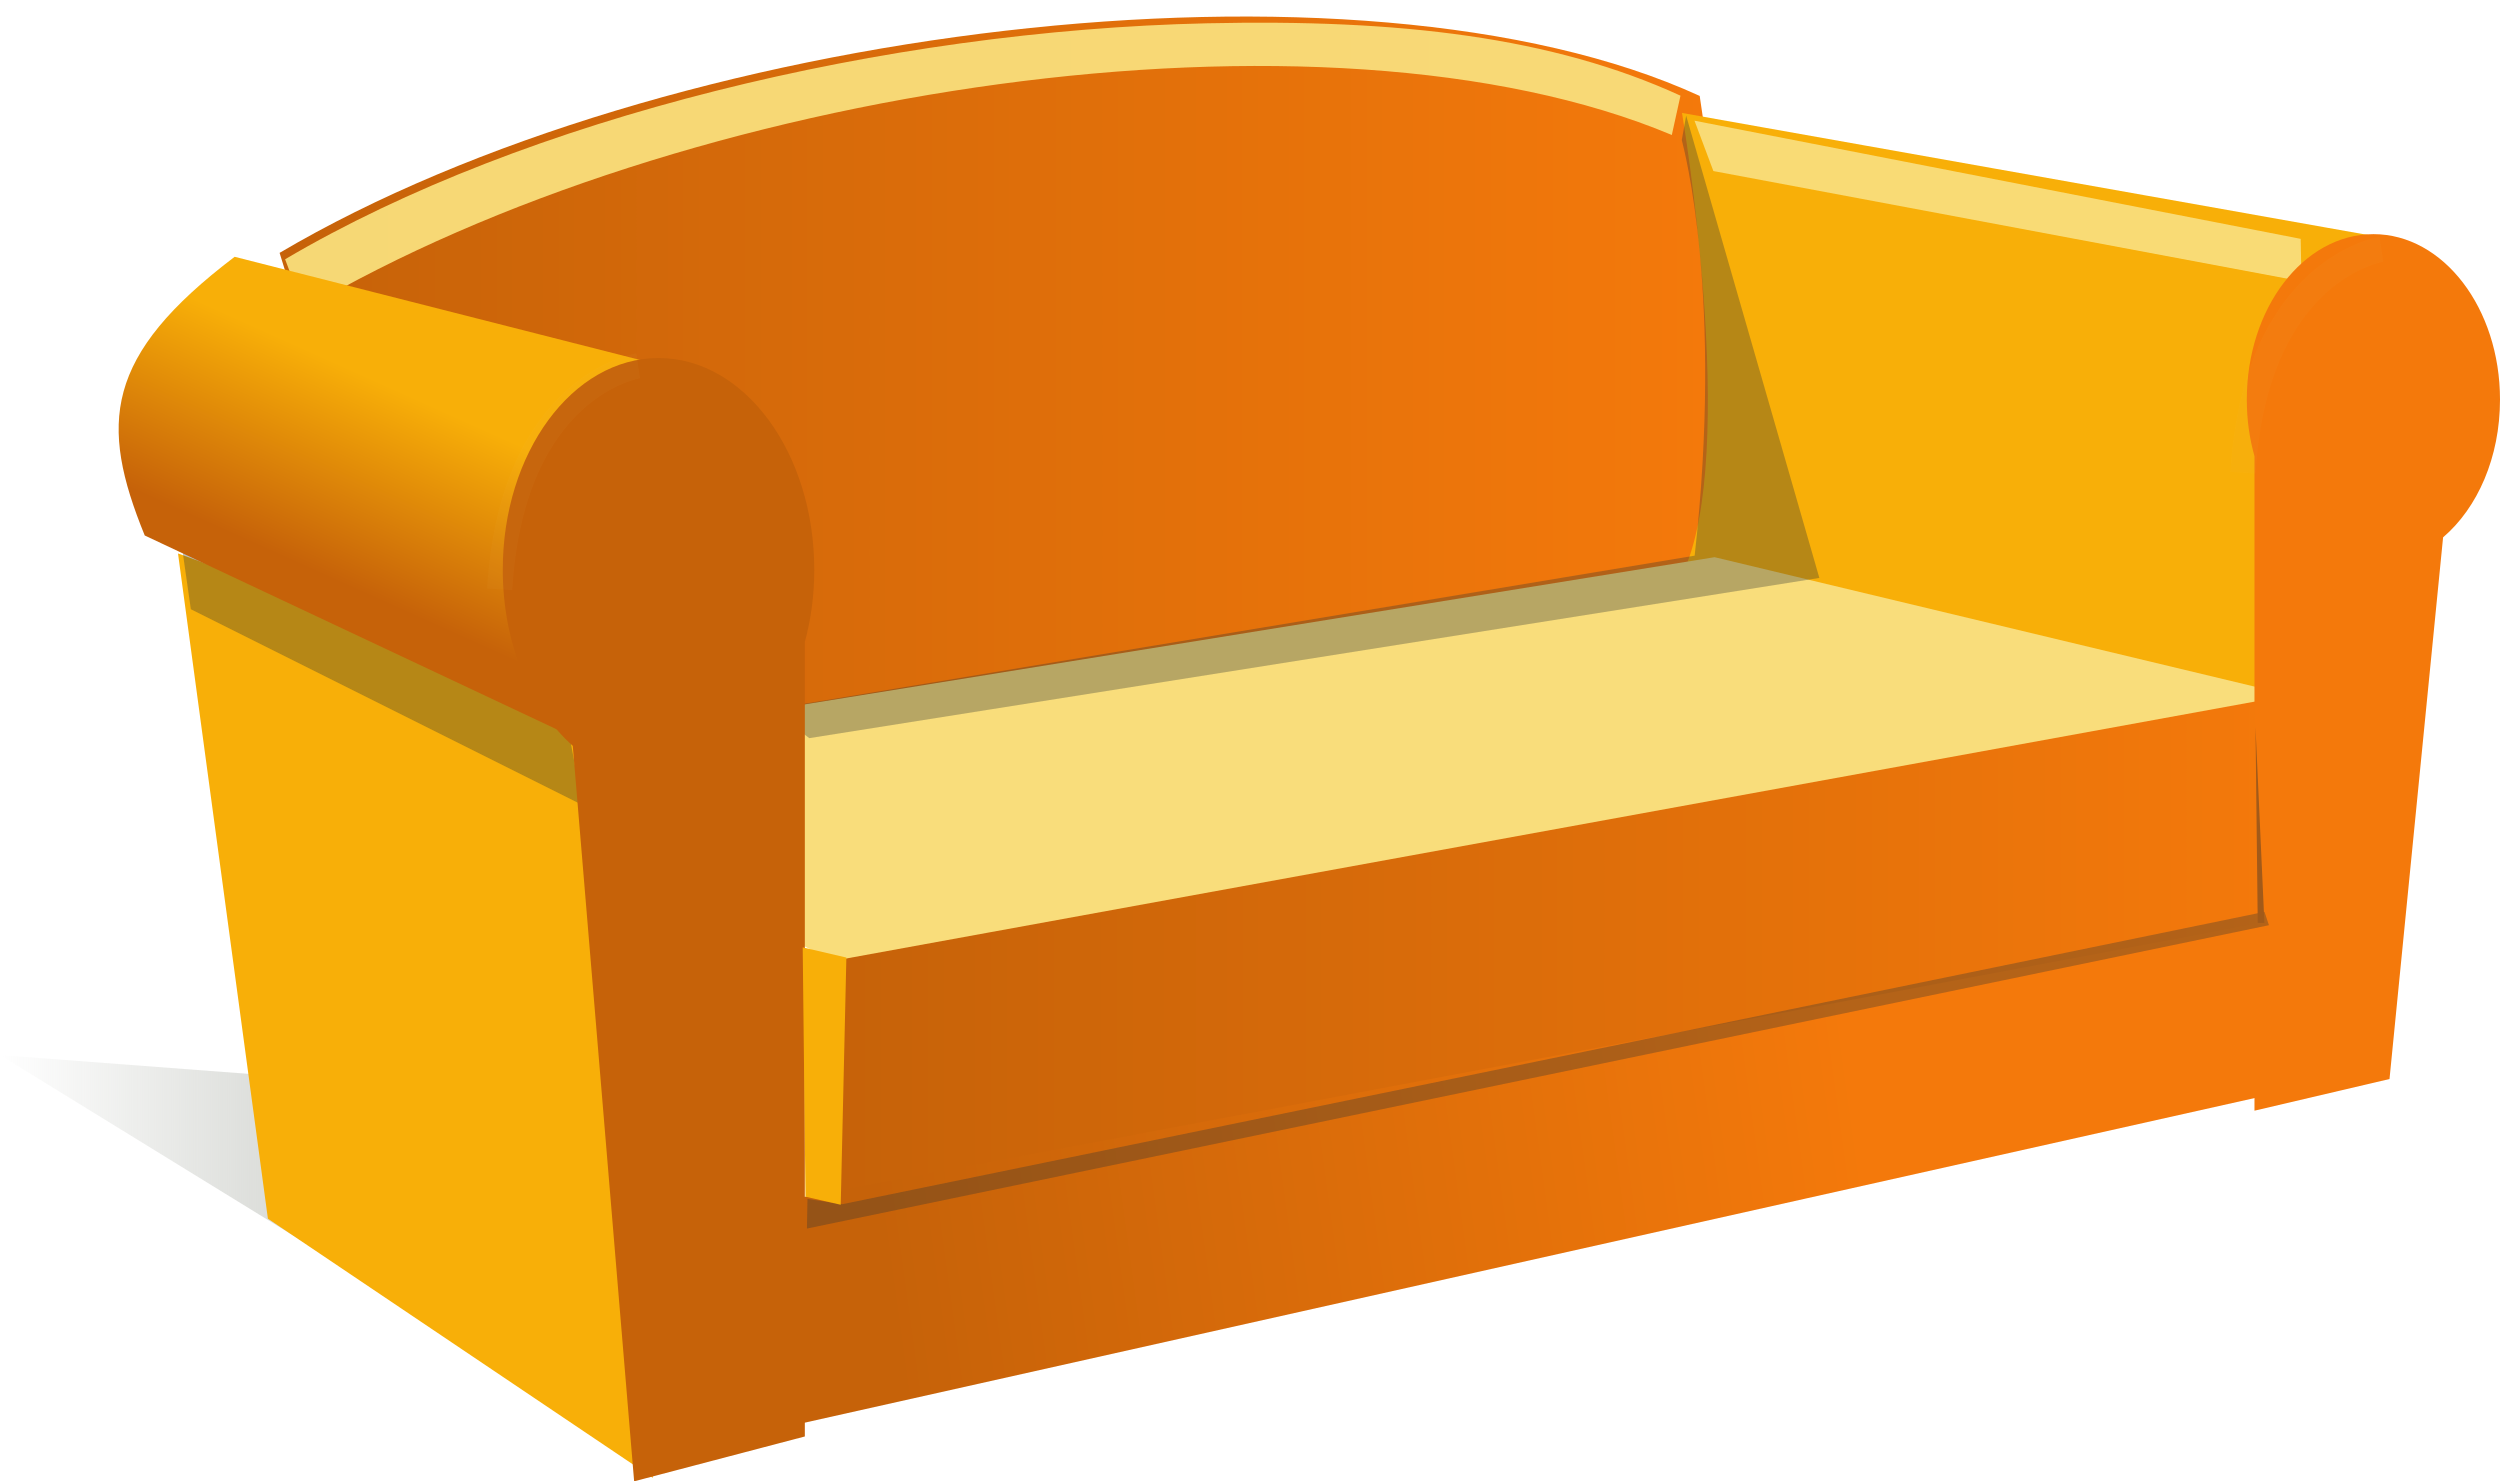
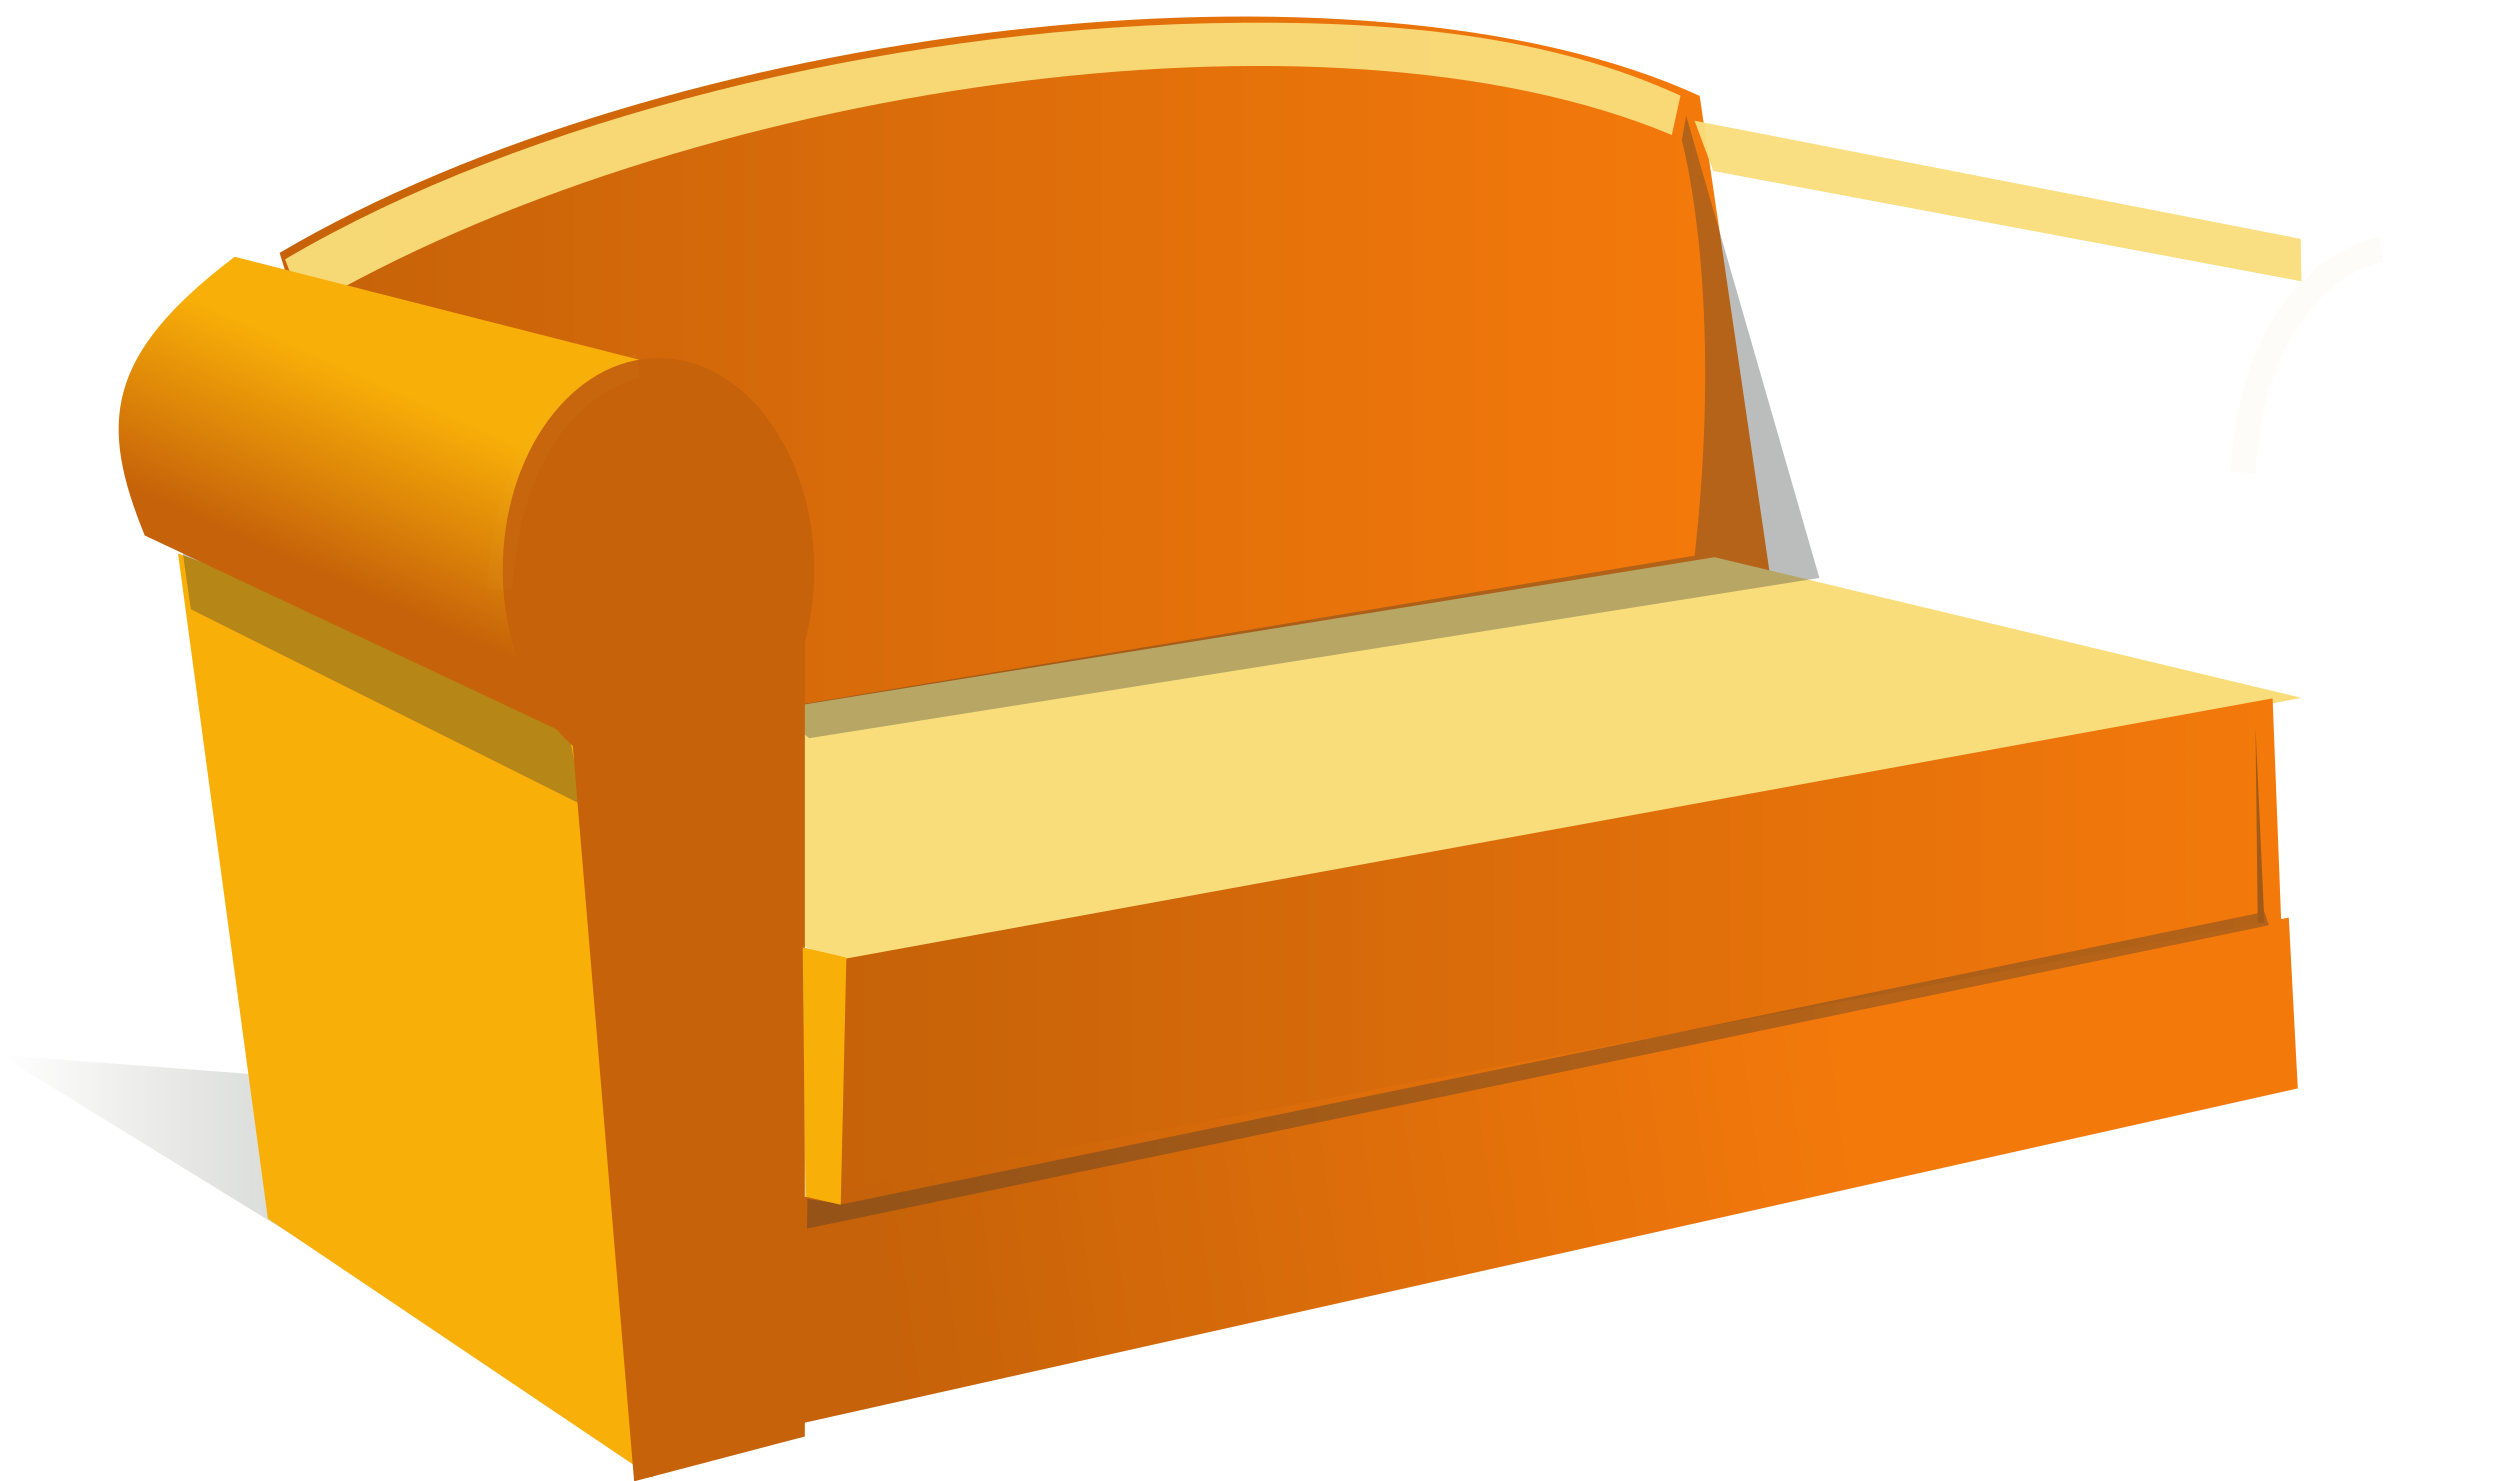
<svg xmlns="http://www.w3.org/2000/svg" xmlns:xlink="http://www.w3.org/1999/xlink" version="1.1" viewBox="0 0 250 148.13">
  <defs>
    <linearGradient id="a">
      <stop stop-color="#c66209" offset="0" />
      <stop stop-color="#f4790b" offset="1" />
    </linearGradient>
    <linearGradient id="h" x1="287" x2="326" y1="175.86" y2="170.49" gradientTransform="matrix(2.517 0 0 2.517 -610.95 -315.33)" gradientUnits="userSpaceOnUse" xlink:href="#a" />
    <linearGradient id="g" x1="284.64" x2="342.14" y1="161.08" y2="161.08" gradientTransform="matrix(2.517 0 0 2.517 -610.32 -311.55)" gradientUnits="userSpaceOnUse" xlink:href="#a" />
    <linearGradient id="f" x1="266.25" x2="263" y1="138.86" y2="146.08" gradientTransform="matrix(2.517 0 0 2.517 -610.95 -315.33)" gradientUnits="userSpaceOnUse">
      <stop stop-color="#f8af08" offset="0" />
      <stop stop-color="#c66209" offset="1" />
    </linearGradient>
    <filter id="c" color-interpolation-filters="sRGB">
      <feGaussianBlur stdDeviation="0.377" />
    </filter>
    <linearGradient id="e" x1="262.86" x2="319.64" y1="139.73" y2="139.73" gradientTransform="matrix(2.517 0 0 2.517 -610.95 -315.33)" gradientUnits="userSpaceOnUse" xlink:href="#a" />
    <linearGradient id="d" x1="273.75" x2="252.75" y1="170.36" y2="170.36" gradientTransform="matrix(2.517 0 0 2.517 -613.46 -316.59)" gradientUnits="userSpaceOnUse">
      <stop stop-color="#babdb6" offset="0" />
      <stop stop-color="#babdb6" stop-opacity="0" offset="1" />
    </linearGradient>
    <filter id="b" x="-.157" y="-.097" width="1.314" height="1.194" color-interpolation-filters="sRGB">
      <feGaussianBlur stdDeviation="0.359" />
    </filter>
  </defs>
  <g transform="translate(-22.75 3.337)">
    <path d="m192.72 6.256 7.16 48.799-132.99 19.411-16.181-52.516c38.386-22.655 107.85-31.357 142.01-15.694z" fill="url(#e)" />
    <path d="m55.473 122.31-32.723-20.14 74.886 5.664-42.163 14.474z" fill="url(#d)" />
-     <path d="m190.95 7.958s5.803 34.158 0.018 46.173l62.91 13.07 12.16-43.894-5.67-2.999-69.42-12.35z" fill="#f8af08" />
    <path d="m102.51 67.215 91.697-14.833 58.704 14.069-145.55 27.037-4.59-2.425-0.257-23.848z" fill="#f9dd7b" />
    <path d="m40.55 52.009 8.99 66.521 38.502 25.92-5.394-77.158-42.098-15.283z" fill="#f8af08" />
    <path d="m106.18 121.33 144.73-31.461-0.9-23.374-142.93 26.071-0.9 28.764z" fill="url(#g)" />
    <path d="m102.06 116.56-0.112 22.654 150.58-33.712-0.899-17.081-149.57 28.138z" fill="url(#h)" />
    <path d="m40.944 51.357 38.713 18.689 1.335 7.12-39.158-19.579-0.89-6.23z" fill="#2e3436" opacity=".327" />
    <path d="m190.93 10.676c0.223 0.89 4.178 15.743 1.286 41.552l-92.297 15.355 3.757 2.895 101.01-16.021-13.32-46.228-0.44 2.447z" fill="#2e3436" opacity=".327" />
    <path transform="matrix(2.517 0 0 2.517 -610.95 -315.33)" d="m299.72 124.88c-12.739 0.285-27.094 3.75-36.625 9.375l0.75 2c14.988-8.846 40.54-12.728 54.344-6.938l0.344-1.562c-5.089-2.333-11.169-3.046-18.812-2.875h-5e-5z" fill="#f9dd7b" filter="url(#c)" opacity=".974" />
    <path d="m46.214 22.342c-13.066 9.919-13.545 16.692-8.99 27.869l44.32 20.856 9.889-37.218-45.219-11.507z" fill="url(#f)" />
    <path d="m88.601 32.466c-8.617 0-15.575 9.499-15.575 21.16 0 7.385 2.757 13.847 7.001 17.62l6.136 73.548 17.07-4.484v-79.448c0.619-2.274 0.944-4.672 0.944-7.237 0-11.661-6.958-21.16-15.575-21.16z" fill="#c66209" />
    <path transform="matrix(2.517 0 0 2.517 -610.95 -315.33)" d="m319.09 128.75 0.75 2 23.365 4.382-0.031-1.688-24.084-4.694z" fill="#f9dd7b" filter="url(#c)" opacity=".974" />
-     <path d="m260.09 20.077c7.004 0 12.66 7.427 12.66 16.544 0 5.774-2.241 10.826-5.691 13.776l-5.358 54.167-13.504 3.167v-65.452c-0.503-1.778-0.767-3.653-0.767-5.658 0-9.117 5.656-16.544 12.66-16.544z" fill="#f4790b" />
    <path d="m103.5 116.56 3.498 0.518 142.2-29.23 0.445 1.335-146.2 30.335 0.054-2.958h-1.2e-4z" fill="#2e3436" opacity=".327" />
    <path d="m103.02 91.401 4.367 1.017-0.564 24.722-3.526-0.809-0.276-24.93h-7e-5z" fill="#f8af08" />
    <path d="m248.3 69.378 0.223 19.579h0.667l-0.89-19.579z" fill="#a25a19" />
    <path transform="matrix(2.517 0 0 2.517 -610.95 -315.33)" d="m277.12 138.49s-5 0.75-5.5 8.875" fill="none" filter="url(#b)" opacity=".207" stroke="#f2c766" stroke-width="1px" />
    <path transform="matrix(2.517 0 0 2.517 -610.95 -315.33)" d="m346.38 133.86s-5 0.75-5.5 8.875" fill="none" filter="url(#b)" opacity=".207" stroke="#f2c766" stroke-width="1px" />
  </g>
</svg>